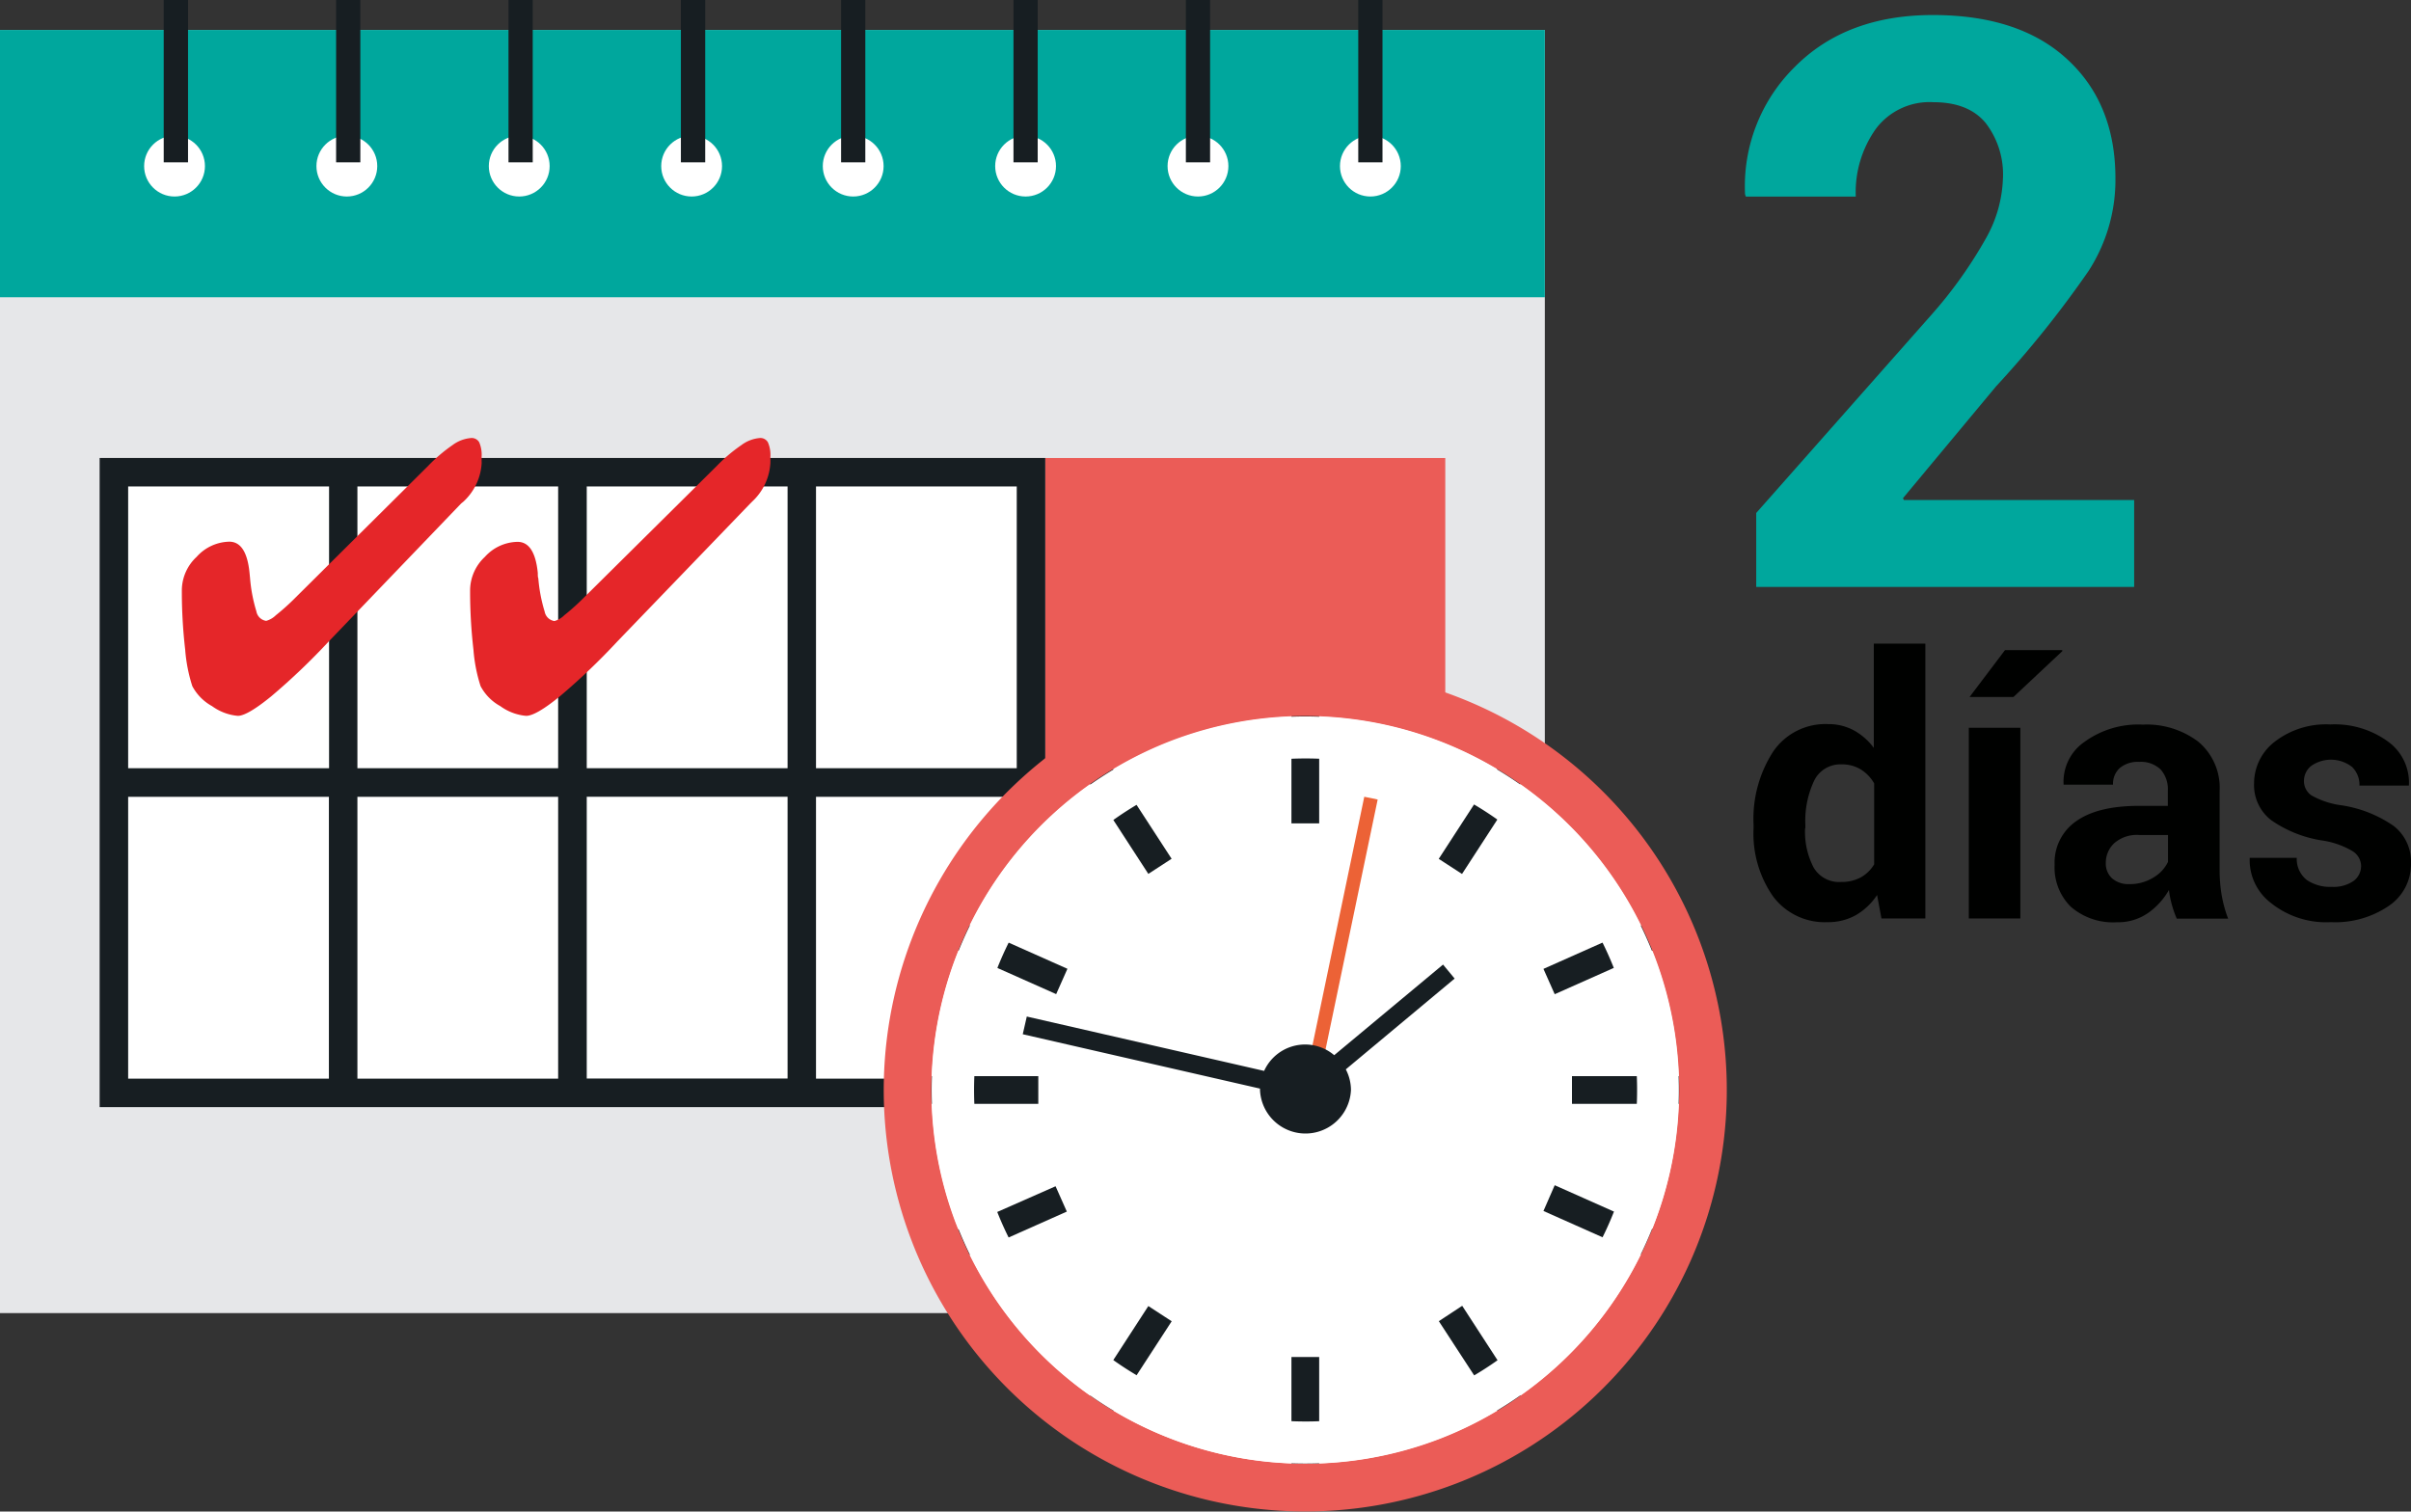
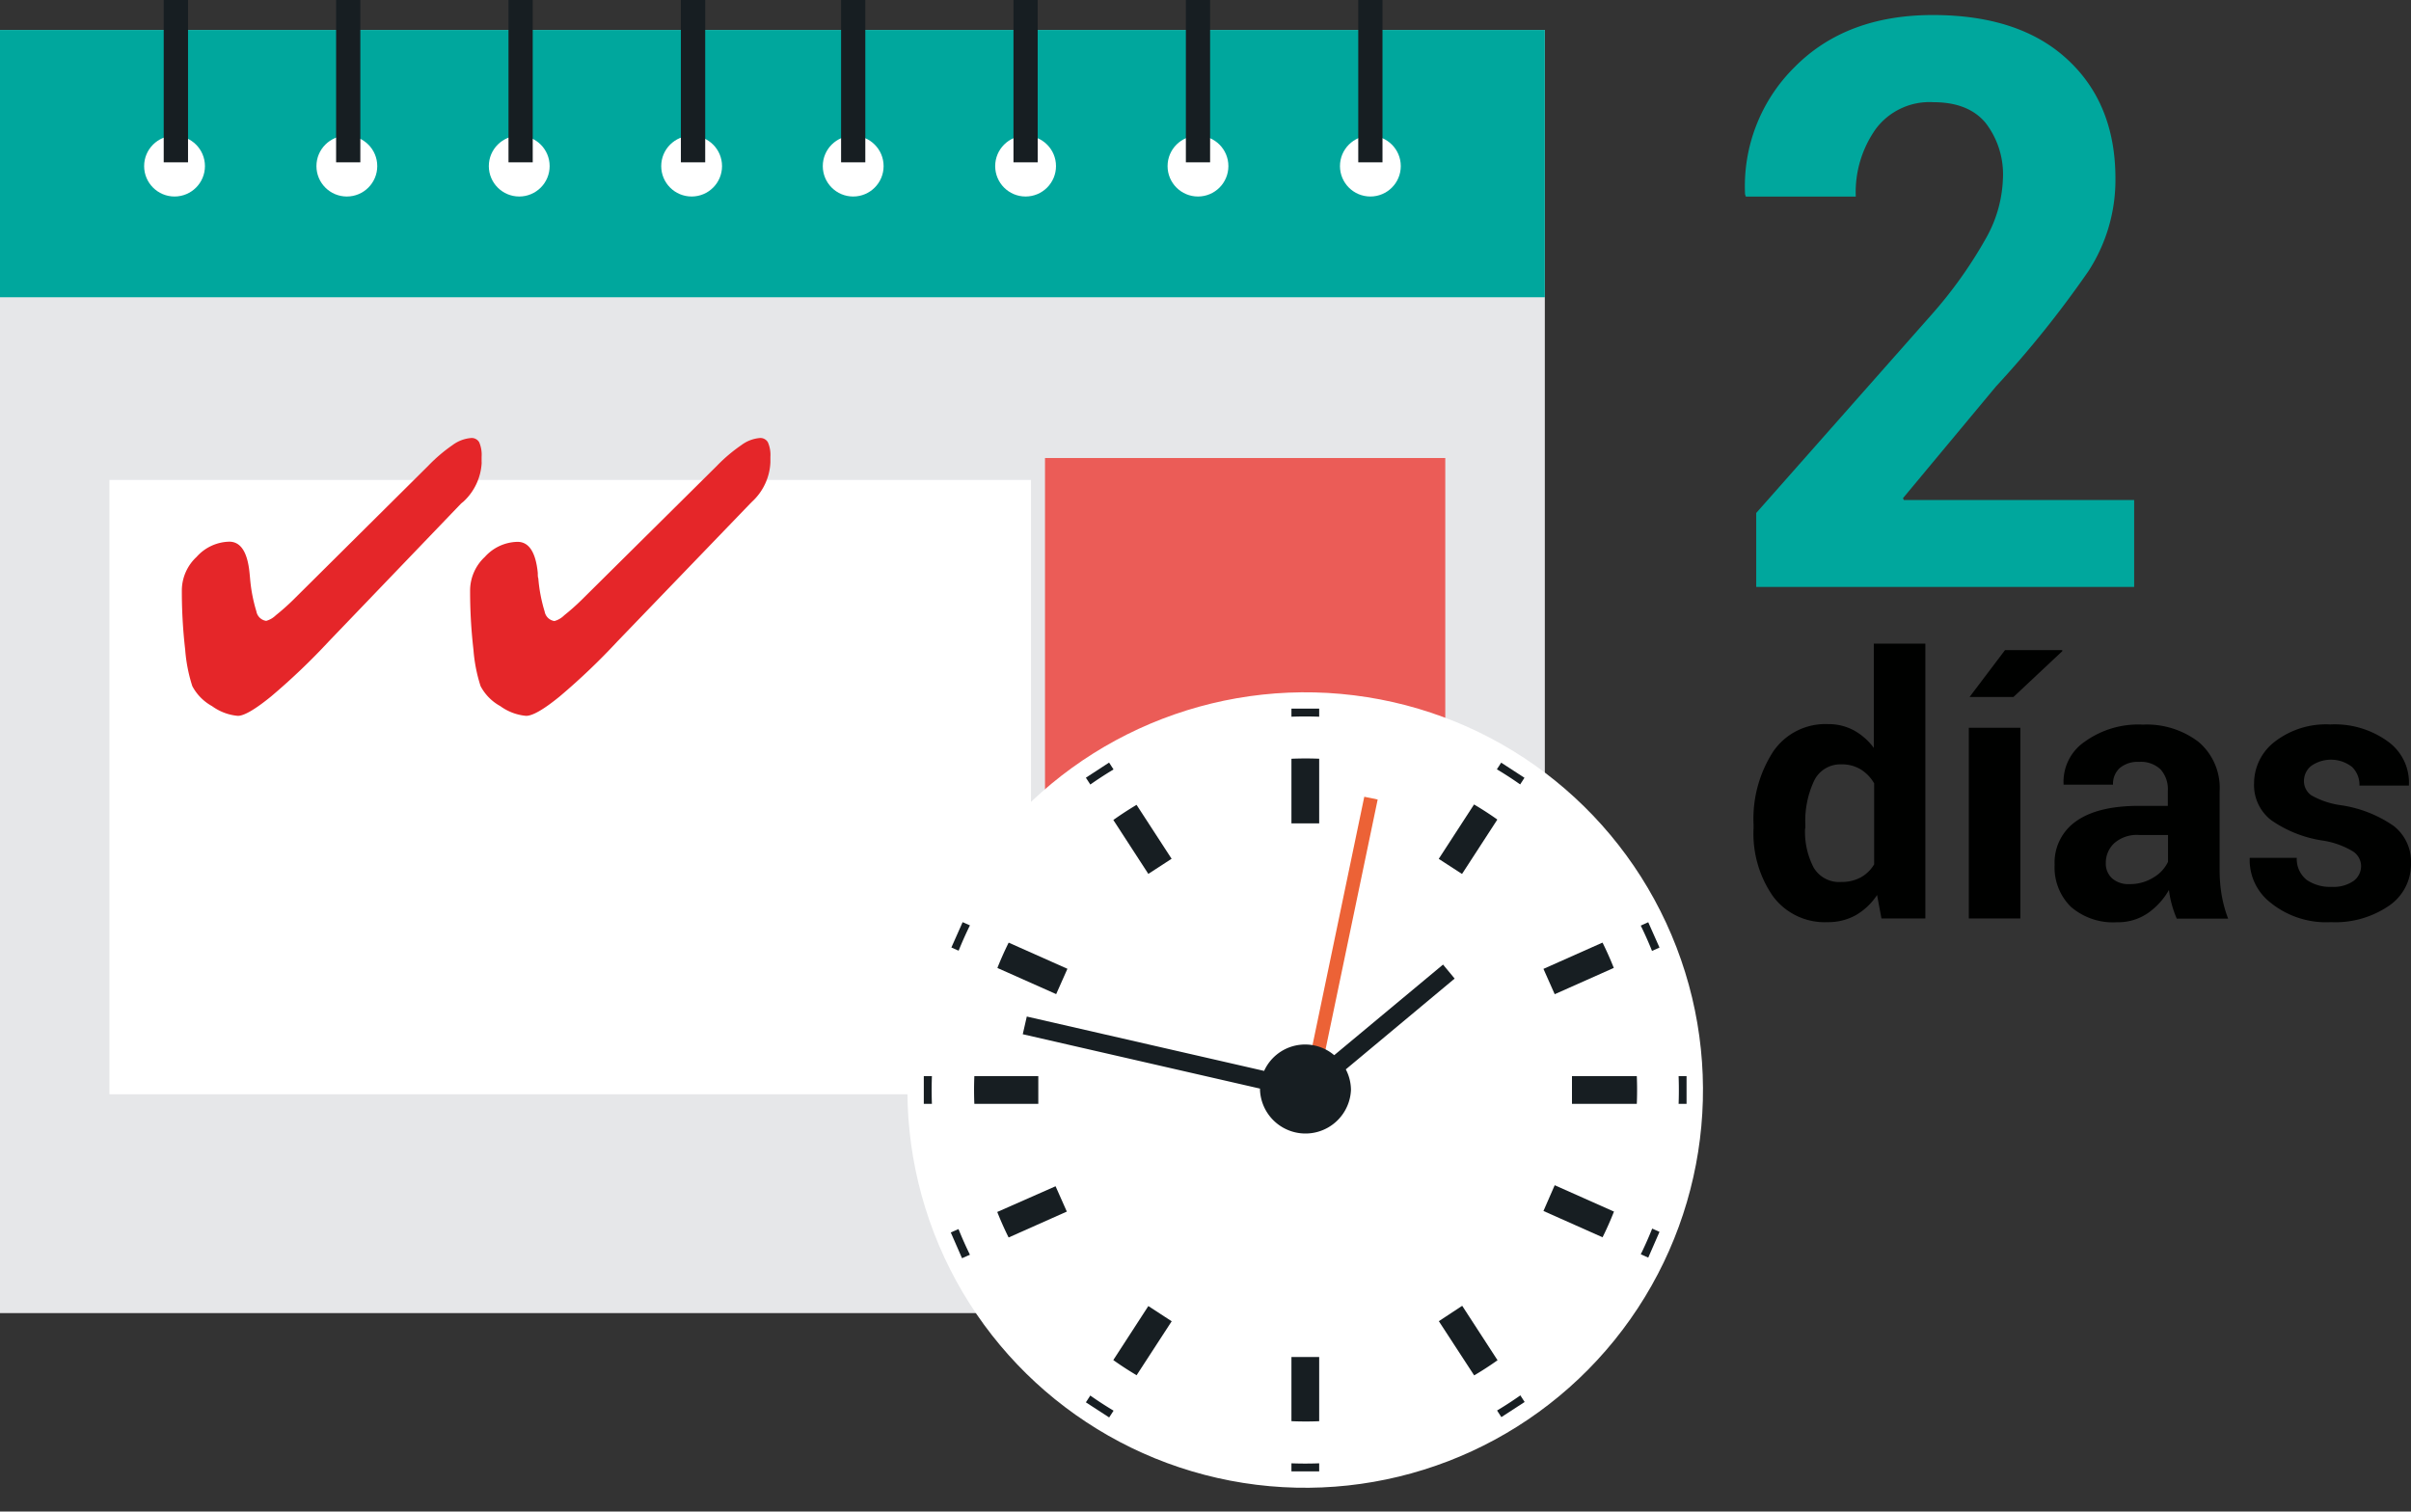
<svg xmlns="http://www.w3.org/2000/svg" id="Capa_1" data-name="Capa 1" width="280.69" height="176" viewBox="0 0 280.69 176">
  <rect x="0" y="0" width="280.69" height="176" fill="#333333" stroke="none" />
  <title>Sin título-12</title>
  <rect y="3.49" width="179.85" height="149.4" fill="#e6e7e9" />
  <rect y="3.49" width="179.85" height="31.12" fill="#00a79d" />
  <circle cx="20.32" cy="19.34" r="3.54" fill="#fff" />
  <circle cx="99.33" cy="19.34" r="3.54" fill="#fff" />
  <rect x="97.92" width="2.82" height="18.9" fill="#171e22" />
  <rect x="19.06" width="2.83" height="18.9" fill="#171e22" />
  <circle cx="40.38" cy="19.34" r="3.54" fill="#fff" />
  <circle cx="119.4" cy="19.34" r="3.54" fill="#fff" />
  <rect x="117.99" width="2.82" height="18.9" fill="#171e22" />
  <rect x="39.13" width="2.82" height="18.9" fill="#171e22" />
  <circle cx="60.45" cy="19.34" r="3.54" fill="#fff" />
  <circle cx="139.47" cy="19.34" r="3.54" fill="#fff" />
  <rect x="59.2" width="2.82" height="18.9" fill="#171e22" />
  <rect x="138.06" width="2.82" height="18.9" fill="#171e22" />
  <circle cx="80.52" cy="19.34" r="3.54" fill="#fff" />
  <circle cx="159.54" cy="19.34" r="3.54" fill="#fff" />
  <rect x="79.27" width="2.83" height="18.9" fill="#171e22" />
  <rect x="158.13" width="2.82" height="18.9" fill="#171e22" />
  <rect x="121.66" y="53.33" width="46.6" height="75.58" fill="#eb5c57" />
  <rect x="12.74" y="55.88" width="107.29" height="71.53" fill="#fff" />
-   <path d="M11.91,53.32v75.59H122V53.32H11.91ZM118.68,89.45H95.31V56.64h23.37V89.45ZM65.29,92.78v32.81H41.92V92.78H65.29ZM41.92,89.45V56.64H65.29V89.45H41.92Zm26.7,3.32H92v32.81H68.62V92.78Zm0-3.32V56.64H92V89.45H68.62Zm-30-32.81V89.45H15.23V56.64H38.6ZM15.23,92.78H38.6v32.81H15.23V92.78Zm80.08,32.81V92.78h23.37v32.81H95.31Z" transform="translate(-0.31)" fill="#171e22" />
  <circle cx="152.27" cy="126.91" r="46.31" transform="translate(-35.74 63.17) rotate(-21.05)" fill="#fff" />
  <rect x="182.2" y="124.49" width="14.98" height="4.85" fill="#171e22" />
  <path d="M198.3,130.15H181.69v-6.48H198.3v6.48Zm-15-1.62h13.36V125.3H183.32v3.23Z" transform="translate(-0.31)" fill="#fff" />
  <rect x="106.74" y="124.49" width="14.98" height="4.85" fill="#171e22" />
  <path d="M122.84,130.15h-16.6v-6.48h16.6v6.48Zm-15-1.62h13.35V125.3H107.86v3.23Z" transform="translate(-0.31)" fill="#fff" />
  <rect x="182.2" y="124.49" width="14.98" height="4.85" fill="#171e22" />
  <path d="M198.3,130.15H181.69v-6.48H198.3v6.48Zm-15-1.62h13.36V125.3H183.32v3.23Z" transform="translate(-0.31)" fill="#fff" />
  <rect x="106.74" y="124.49" width="14.98" height="4.85" fill="#171e22" />
  <path d="M122.84,130.15h-16.6v-6.48h16.6v6.48Zm-15-1.62h13.35V125.3H107.86v3.23Z" transform="translate(-0.31)" fill="#fff" />
  <rect x="170.39" y="151.06" width="4.85" height="14.98" transform="translate(-58.78 119.71) rotate(-33)" fill="#171e22" />
  <path d="M174.62,167.28l-9-13.92,5.43-3.53,9,13.92Zm-6.8-13.45L175.1,165l2.71-1.76-7.27-11.2Z" transform="translate(-0.31)" fill="#fff" />
  <rect x="129.29" y="87.78" width="4.85" height="14.98" transform="translate(-30.95 87.13) rotate(-33.01)" fill="#171e22" />
  <path d="M133.53,104l-9-13.93,5.43-3.53,9,13.93Zm-6.8-13.45,7.27,11.2,2.71-1.76-7.28-11.2Z" transform="translate(-0.31)" fill="#fff" />
  <rect x="184.31" y="134.77" width="4.85" height="14.98" transform="translate(-19.5 254.97) rotate(-65.99)" fill="#171e22" />
  <path d="M193,148.59l-15.17-6.75,2.64-5.92,15.17,6.75ZM180,141l12.2,5.43,1.31-3-12.2-5.43Z" transform="translate(-0.31)" fill="#fff" />
  <rect x="115.38" y="104.08" width="4.85" height="14.98" transform="translate(-32.36 173.77) rotate(-65.98)" fill="#171e22" />
  <path d="M124.07,117.9l-15.17-6.75,2.64-5.92L126.71,112Zm-13-7.58,12.2,5.43,1.31-2.95-12.2-5.43Z" transform="translate(-0.31)" fill="#fff" />
  <rect x="149.53" y="81.69" width="4.85" height="14.98" fill="#171e22" />
  <path d="M155.51,97.49H149V80.88h6.48v16.6Zm-4.85-1.62h3.23V82.51h-3.23V95.86Z" transform="translate(-0.31)" fill="#fff" />
  <rect x="149.53" y="157.15" width="4.85" height="14.98" fill="#171e22" />
  <path d="M155.51,172.94H149v-16.6h6.48v16.6Zm-4.85-1.62h3.23V158h-3.23v13.36Z" transform="translate(-0.31)" fill="#fff" />
  <rect x="149.53" y="81.69" width="4.85" height="14.98" fill="#171e22" />
  <path d="M155.51,97.49H149V80.88h6.48v16.6Zm-4.85-1.62h3.23V82.51h-3.23V95.86Z" transform="translate(-0.31)" fill="#fff" />
  <rect x="149.53" y="157.15" width="4.85" height="14.98" fill="#171e22" />
  <path d="M155.51,172.94H149v-16.6h6.48v16.6Zm-4.85-1.62h3.23V158h-3.23v13.36Z" transform="translate(-0.31)" fill="#fff" />
  <rect x="165.33" y="92.84" width="14.98" height="4.85" transform="translate(-1.48 188.38) rotate(-57.02)" fill="#171e22" />
  <path d="M171,104l-5.44-3.53,9-13.93,5.43,3.53Zm-3.19-4,2.71,1.76,7.27-11.2-2.71-1.76Z" transform="translate(-0.31)" fill="#fff" />
  <rect x="124.23" y="156.13" width="14.98" height="4.85" transform="translate(-73.32 182.49) rotate(-56.95)" fill="#171e22" />
  <path d="M129.91,167.28l-5.43-3.53,9-13.92,5.43,3.53Zm-3.18-4,2.71,1.76,7.28-11.2L134,152.07Z" transform="translate(-0.31)" fill="#fff" />
  <rect x="179.25" y="109.14" width="14.98" height="4.85" transform="translate(-29.53 85.49) rotate(-23.97)" fill="#171e22" />
  <path d="M180.47,117.9L177.84,112,193,105.23l2.63,5.92ZM180,112.81l1.31,2.95,12.2-5.43-1.31-2.95Z" transform="translate(-0.31)" fill="#fff" />
  <rect x="110.31" y="139.83" width="14.98" height="4.85" transform="translate(-48 60.24) rotate(-24.01)" fill="#171e22" />
  <path d="M111.54,148.59l-2.64-5.92,15.17-6.75,2.64,5.92ZM111,143.5l1.31,3,12.2-5.43-1.31-2.95Z" transform="translate(-0.31)" fill="#fff" />
-   <path d="M106.47,144.54a49.08,49.08,0,0,1,28.17-63.43h0a49.08,49.08,0,0,1,63.43,28.17h0a49.08,49.08,0,0,1-28.17,63.43h0a49.08,49.08,0,0,1-63.43-28.17h0Zm5.16-2a43.6,43.6,0,0,0,56.28,25h0a43.6,43.6,0,0,0,25-56.28h0a43.6,43.6,0,0,0-56.28-25h0a43.61,43.61,0,0,0-25,56.29h0Z" transform="translate(-0.31)" fill="#eb5c57" />
  <polygon points="153.54 125.93 160.39 93.09 158.83 92.77 151.92 125.93 153.54 125.93" fill="#ec6236" />
  <path d="M169.66,113.94l-1.35-1.63-12.67,10.55a5.24,5.24,0,0,0-8.16,1.83l-27.63-6.33-0.47,2.06L147,126.75c0,0.06,0,.11,0,0.16a5.3,5.3,0,0,0,10.59,0,5.24,5.24,0,0,0-.6-2.4Z" transform="translate(-0.31)" fill="#171e22" />
  <path d="M152.28,170.41a43.49,43.49,0,0,1-15.63-84.08,43.29,43.29,0,0,1,15.61-2.91,43.49,43.49,0,0,1,15.63,84.08A43.33,43.33,0,0,1,152.28,170.41Zm0-82.1a38.62,38.62,0,0,0-36,52.47A38.6,38.6,0,1,0,152.26,88.31Z" transform="translate(-0.31)" fill="#fff" />
  <path d="M56.39,53.84a6.62,6.62,0,0,1-2.12,4.56L54,58.62,38.58,74.69a76.35,76.35,0,0,1-6.71,6.4Q29.09,83.35,28,83.35a6,6,0,0,1-3-1.13,5.71,5.71,0,0,1-2.3-2.33,18.24,18.24,0,0,1-.83-4.24,58.92,58.92,0,0,1-.39-7,5.35,5.35,0,0,1,1.72-3.81A5.24,5.24,0,0,1,27,63.07q2,0,2.36,3.62l0.06,0.62a18.32,18.32,0,0,0,.74,3.88,1.35,1.35,0,0,0,1.14,1.1,2.58,2.58,0,0,0,1.12-.65,26.35,26.35,0,0,0,2-1.77L50.16,54.24A18.59,18.59,0,0,1,53,51.82,4.17,4.17,0,0,1,55.16,51a1,1,0,0,1,.94.5,3.67,3.67,0,0,1,.28,1.68v0.66Z" transform="translate(-0.31)" fill="#e52629" />
  <path d="M90,53.84a6.62,6.62,0,0,1-2.12,4.56l-0.22.22L72.18,74.69a76.37,76.37,0,0,1-6.71,6.4q-2.77,2.26-3.91,2.26a6,6,0,0,1-3-1.13,5.69,5.69,0,0,1-2.3-2.33,18.23,18.23,0,0,1-.83-4.24,58.72,58.72,0,0,1-.39-7,5.36,5.36,0,0,1,1.72-3.81,5.23,5.23,0,0,1,3.8-1.75q2,0,2.36,3.62c0,0.28,0,.49.06,0.62a18.2,18.2,0,0,0,.74,3.88,1.35,1.35,0,0,0,1.14,1.1A2.58,2.58,0,0,0,66,71.64a25.94,25.94,0,0,0,2-1.77L83.77,54.24a18.59,18.59,0,0,1,2.86-2.42A4.16,4.16,0,0,1,88.77,51a1,1,0,0,1,.94.5A3.65,3.65,0,0,1,90,53.18v0.66Z" transform="translate(-0.31)" fill="#e52629" />
  <path d="M248.77,68.34h-44V59.73l20.33-23a51.37,51.37,0,0,0,6.47-9.08,15.1,15.1,0,0,0,1.92-6.83,9.81,9.81,0,0,0-2-6.49q-2-2.43-6.09-2.43A7.81,7.81,0,0,0,218.7,15a12.74,12.74,0,0,0-2.34,7.89h-12.8l-0.09-.27a19.49,19.49,0,0,1,5.77-14.81q6-6.06,16.09-6.06T241,6.92q5.59,5.16,5.59,13.86a19.5,19.5,0,0,1-3.13,10.77A121.4,121.4,0,0,1,232.68,45L221.86,58l0.09,0.22h26.82v10.1Z" transform="translate(-0.31)" fill="#00a79d" />
  <path d="M204.46,96a14.42,14.42,0,0,1,2.27-8.47,7.36,7.36,0,0,1,6.39-3.22,6.22,6.22,0,0,1,3,.72,7.21,7.21,0,0,1,2.34,2.05V74.94h6v32h-5.11l-0.51-2.73a7.42,7.42,0,0,1-2.48,2.35,6.57,6.57,0,0,1-3.28.81,7.5,7.5,0,0,1-6.35-3,12.78,12.78,0,0,1-2.27-7.92V96Zm6,0.43a9,9,0,0,0,1,4.59,3.43,3.43,0,0,0,3.2,1.67,4.66,4.66,0,0,0,2.26-.52,4.17,4.17,0,0,0,1.58-1.53V91.21a4.61,4.61,0,0,0-1.57-1.63,4.17,4.17,0,0,0-2.23-.58,3.38,3.38,0,0,0-3.21,1.95,11,11,0,0,0-1,5.09v0.43Z" transform="translate(-0.31)" fill="#000100" />
  <path d="M235.52,106.94h-6V84.74h6v22.2ZM233.73,75.7h6.67l0,0.12-5.68,5.33h-5.11Z" transform="translate(-0.31)" fill="#000100" />
  <path d="M253.72,106.94a12.59,12.59,0,0,1-.56-1.6,11.12,11.12,0,0,1-.34-1.72,8.21,8.21,0,0,1-2.44,2.69,6.11,6.11,0,0,1-3.61,1.07,7.49,7.49,0,0,1-5.37-1.8,6.43,6.43,0,0,1-1.89-4.89A5.85,5.85,0,0,1,242,95.63q2.51-1.8,7.33-1.8h3.36V92.07a3.45,3.45,0,0,0-.84-2.48,3.3,3.3,0,0,0-2.5-.88,3.25,3.25,0,0,0-2.25.71,2.47,2.47,0,0,0-.79,1.94h-5.76l0-.12A5.63,5.63,0,0,1,243,86.37a10.65,10.65,0,0,1,6.78-2,9.94,9.94,0,0,1,6.47,2,7,7,0,0,1,2.47,5.76v9.17a17.32,17.32,0,0,0,.24,2.93,14.72,14.72,0,0,0,.75,2.73h-6Zm-5.48-4a5.1,5.1,0,0,0,2.79-.78,4.2,4.2,0,0,0,1.68-1.81V97.22h-3.36a4,4,0,0,0-2.88.94,3.1,3.1,0,0,0-1,2.32,2.31,2.31,0,0,0,.73,1.79A2.88,2.88,0,0,0,248.24,102.94Z" transform="translate(-0.31)" fill="#000100" />
  <path d="M275.19,100.79a2.07,2.07,0,0,0-1-1.69,9.68,9.68,0,0,0-3.54-1.24,14.11,14.11,0,0,1-5.92-2.36,5.15,5.15,0,0,1-2-4.29,6.12,6.12,0,0,1,2.42-4.86,9.76,9.76,0,0,1,6.44-2,10.54,10.54,0,0,1,6.74,2,5.88,5.88,0,0,1,2.43,5l0,0.12H275a2.91,2.91,0,0,0-.86-2.17,4,4,0,0,0-4.76-.12,2.23,2.23,0,0,0-.84,1.76,2,2,0,0,0,.87,1.67,9.68,9.68,0,0,0,3.54,1.16A14.42,14.42,0,0,1,279,96.18a5.29,5.29,0,0,1,2,4.38,5.86,5.86,0,0,1-2.56,4.9,11.07,11.07,0,0,1-6.77,1.91,10.29,10.29,0,0,1-7-2.25,6.28,6.28,0,0,1-2.45-5.12l0-.12h5.48a3.11,3.11,0,0,0,1.17,2.58,4.82,4.82,0,0,0,2.89.8,4.11,4.11,0,0,0,2.53-.67A2.16,2.16,0,0,0,275.19,100.79Z" transform="translate(-0.31)" fill="#000100" />
</svg>